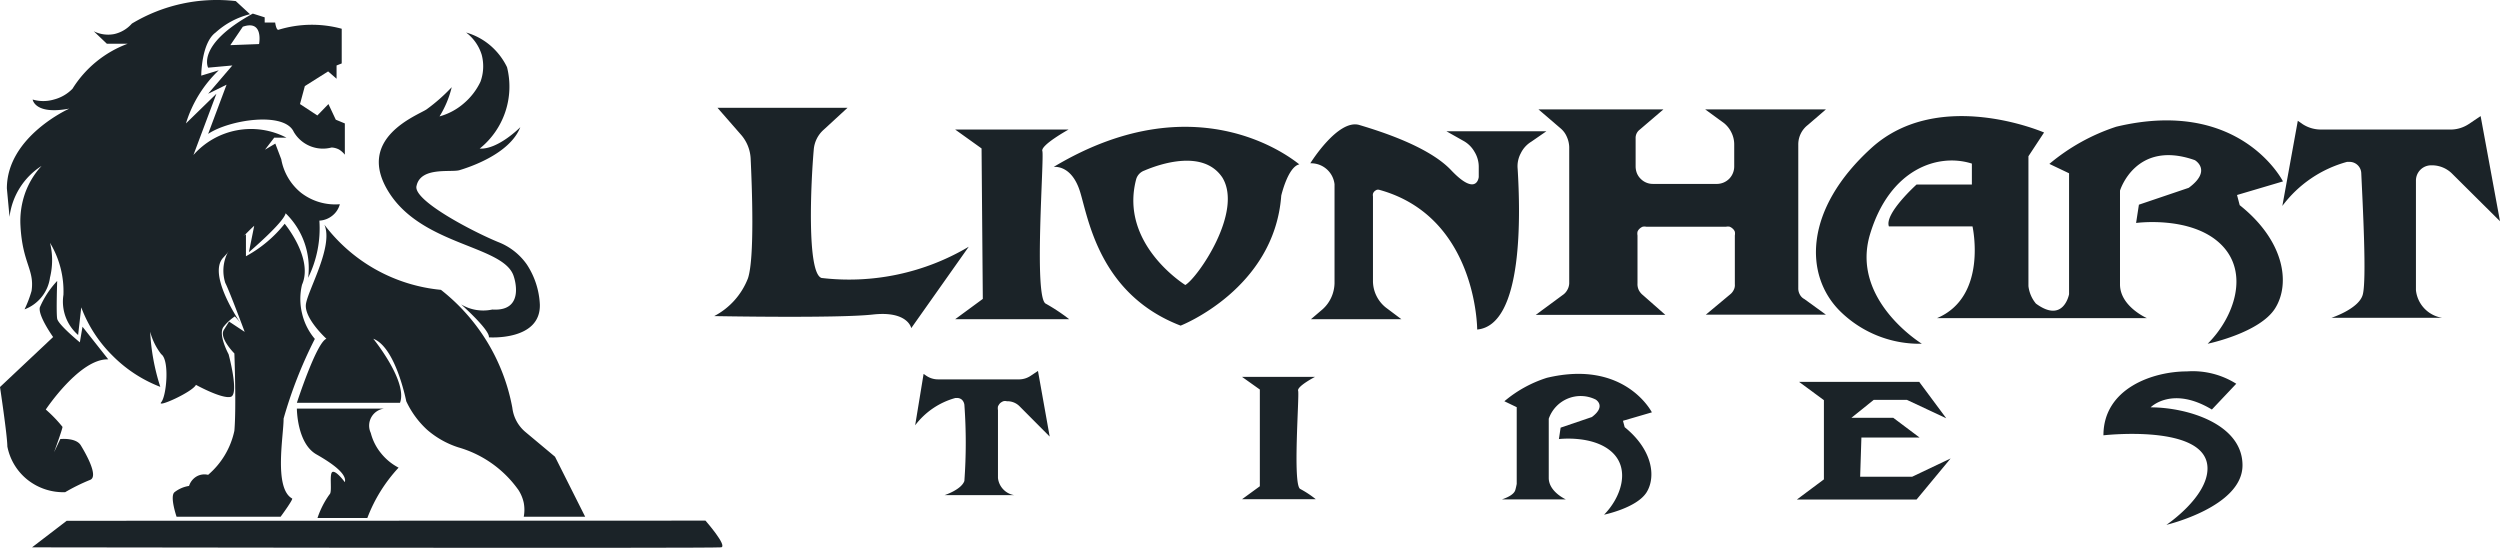
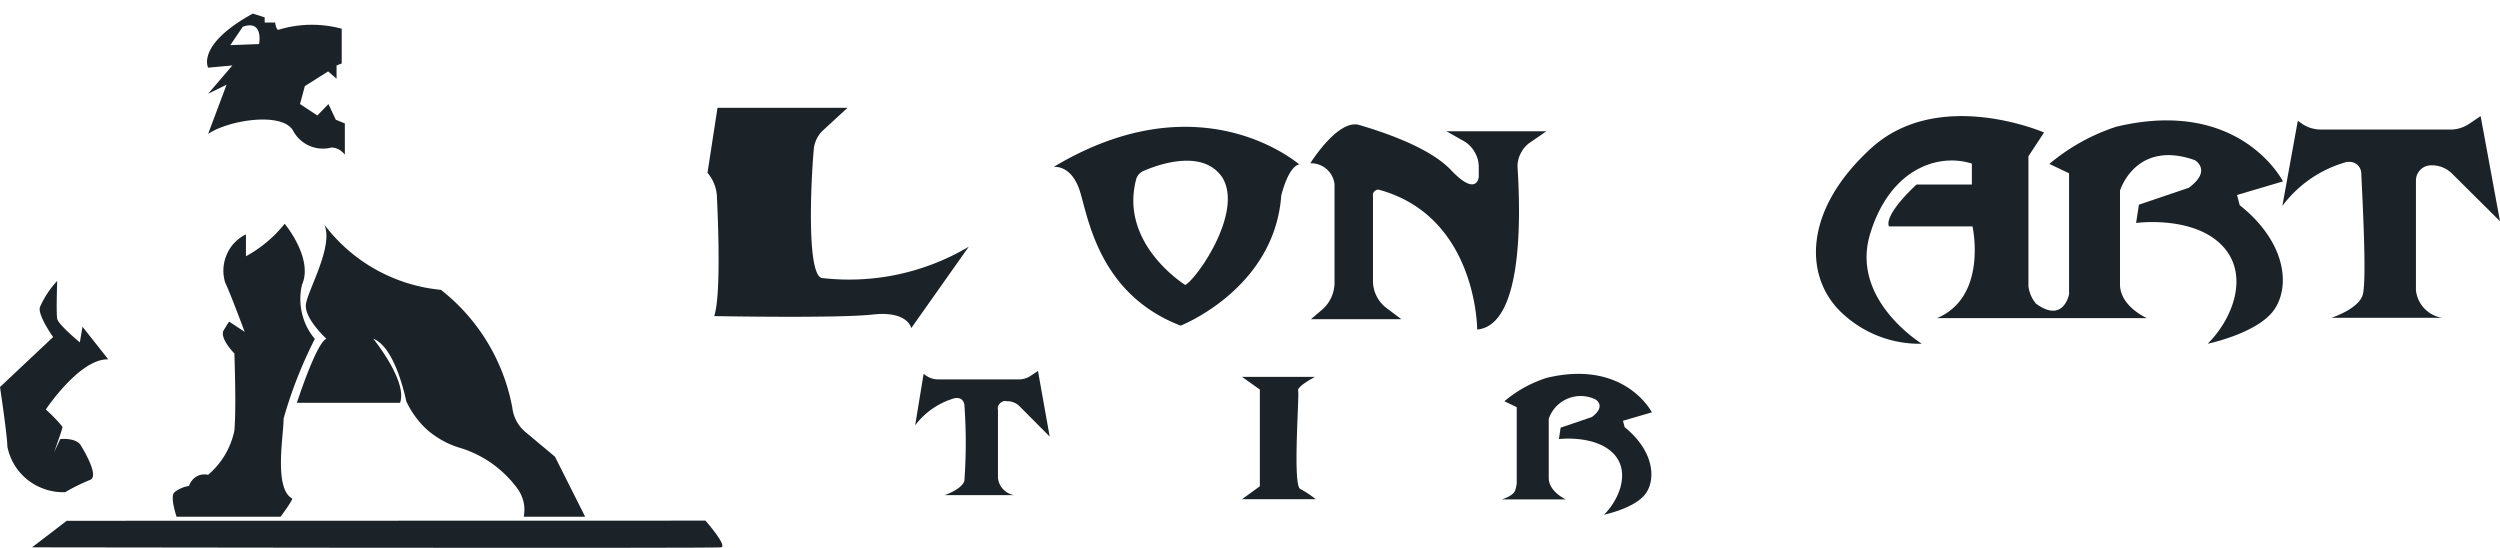
<svg xmlns="http://www.w3.org/2000/svg" viewBox="0 0 160 35.05">
  <defs>
    <style>.cls-1{fill:#1b2328;}</style>
  </defs>
  <g id="Layer_2" data-name="Layer 2">
    <g id="Layer_1-2" data-name="Layer 1">
      <path class="cls-1" d="M45.15,33.32s1.44,1.64,1,1.71-44.1,0-44.1,0l2.22-1.7Z" />
      <path class="cls-1" d="M37.45,33.07H33.52a2.42,2.42,0,0,0,0-.89,2.46,2.46,0,0,0-.34-.82,7.11,7.11,0,0,0-3.85-2.73,5.71,5.71,0,0,1-2-1.13A5.8,5.8,0,0,1,26,25.68s-.67-3.46-2.11-4c0,0,2.22,2.73,1.71,4.1H19s1.25-3.86,1.89-4.1c0,0-1.44-1.31-1.31-2.22s1.78-3.71,1.18-5.08a10.6,10.6,0,0,0,7.46,4.17,12.46,12.46,0,0,1,4.57,7.55,2.38,2.38,0,0,0,.84,1.55l1.89,1.58Z" />
-       <path class="cls-1" d="M33.72,16.93a4,4,0,0,0-1.84-1.44c-1.63-.67-5.49-2.68-5.22-3.6.27-1.24,2.22-.84,2.75-1s3.2-1,3.89-2.75c0,0-1.42,1.44-2.6,1.37a5.09,5.09,0,0,0,1.75-5.21,4.28,4.28,0,0,0-1.07-1.39,4.16,4.16,0,0,0-1.55-.83,2.83,2.83,0,0,1,1,1.43,2.88,2.88,0,0,1-.08,1.72,4.15,4.15,0,0,1-1.07,1.39,4,4,0,0,1-1.55.83,6.4,6.4,0,0,0,.78-1.87A11.33,11.33,0,0,1,27.3,7c-.6.4-4.59,1.85-2.41,5.31s7.43,3.39,8,5.41c0,0,.77,2.23-1.38,2.09a2.75,2.75,0,0,1-2-.33s1.85,1.64,1.78,2.11c0,0,3.33.24,3.26-2.11A5.09,5.09,0,0,0,33.72,16.93ZM19.27,12.34A3.57,3.57,0,0,1,18,10.19l-.38-1-.66.39.59-.77h.78a4.91,4.91,0,0,0-5.95,1.11L13.85,6,11.9,7.9A7.87,7.87,0,0,1,14,4.5l-1.12.34s0-2.09.92-2.76A5.08,5.08,0,0,1,16,.91L15.09.07A10.54,10.54,0,0,0,8.44,1.51a2.12,2.12,0,0,1-1.13.67A2.05,2.05,0,0,1,6,2l.84.8H8.17A7.05,7.05,0,0,0,4.64,5.68a2.55,2.55,0,0,1-1.19.69,2.42,2.42,0,0,1-1.36,0s.13,1,2.35.58c0,0-4,1.78-4,5.11l.17,1.82a4.51,4.51,0,0,1,2.05-3.26A5.13,5.13,0,0,0,1.6,12.38a5.39,5.39,0,0,0-.29,2.07c.13,2.42.91,2.8.71,4.17a7.38,7.38,0,0,1-.45,1.18A2.55,2.55,0,0,0,2.67,19a2.5,2.5,0,0,0,.53-1.24,4.63,4.63,0,0,0,0-2.22,6,6,0,0,1,.86,3.33A2.83,2.83,0,0,0,5,21.44l.2-1.77a8.52,8.52,0,0,0,2,3.09,8.71,8.71,0,0,0,3.06,2,13.66,13.66,0,0,1-.65-3.53,4,4,0,0,0,.71,1.44c.54.38.34,2.67,0,3.07s2-.65,2.22-1.11c0,0,1.65.91,2.22.77s-.13-2.73-.13-2.73-.71-1.3-.31-1.77a3.14,3.14,0,0,1,.71-.65,3.91,3.91,0,0,1,.37.44c-.42-.62-2-3.14-1.15-4.16l.49-.54h0c.25-.26.49-.53.75-.78s.51-.52.78-.76l-.34,1.69s2.22-1.89,2.35-2.49a4.88,4.88,0,0,1,1.44,4.13,7.14,7.14,0,0,0,.72-3.66,1.43,1.43,0,0,0,.82-.31,1.39,1.39,0,0,0,.49-.74A3.57,3.57,0,0,1,19.27,12.34ZM24.38,29a3.35,3.35,0,0,1-.65-1.29,1.1,1.1,0,0,1,.85-1.56H19s0,2.22,1.25,2.93,1.95,1.32,1.82,1.78c0,0-.53-.73-.78-.66s0,1.3-.2,1.44a5.67,5.67,0,0,0-.77,1.51h3.19a9.84,9.84,0,0,1,2-3.22A3.52,3.52,0,0,1,24.38,29Z" />
      <path class="cls-1" d="M21.49,7.66l-.47-1-.71.73L19.2,6.66l.31-1.15L21,4.57l.54.47V4.19l.33-.13V1.84a7.28,7.28,0,0,0-4.06.07c-.14,0-.2-.47-.2-.47h-.67V1.11L16.18.87c-3.64,2-2.86,3.46-2.86,3.46l1.55-.14L13.32,6l1.18-.58L13.32,8.57c1.35-.91,4.88-1.45,5.48-.13a2.16,2.16,0,0,0,2.42,1,1.15,1.15,0,0,1,.48.13,1.46,1.46,0,0,1,.37.33v-2ZM16.58,2.82l-1.84.07.8-1.18C16.89,1.24,16.58,2.82,16.58,2.82Z" />
      <path class="cls-1" d="M18.69,31.9c.13,0-.73,1.17-.73,1.17H11.3s-.45-1.31-.13-1.57a2,2,0,0,1,.93-.4,1.08,1.08,0,0,1,.47-.6,1,1,0,0,1,.75-.11A5.1,5.1,0,0,0,15,27.57c.13-1.49,0-4.95,0-4.95s-1-1-.67-1.51l.33-.53,1,.66s-1-2.68-1.24-3.13a2.57,2.57,0,0,1,.08-1.79A2.53,2.53,0,0,1,15.74,15V16.4a8.15,8.15,0,0,0,2.48-2.08s1.85,2.22,1.11,3.9a3.9,3.9,0,0,0,0,1.83,3.85,3.85,0,0,0,.82,1.64,28.16,28.16,0,0,0-2,5.1C18.16,27.83,17.51,31.23,18.69,31.9Z" />
      <path class="cls-1" d="M6.93,23,5.28,20.91l-.17,1S3.73,20.78,3.66,20.4s0-2.42,0-2.42a5.83,5.83,0,0,0-1.11,1.69c-.13.53.85,1.9.85,1.9L0,24.77s.47,3.13.47,3.8a3.6,3.6,0,0,0,1.31,2.15,3.69,3.69,0,0,0,2.39.78,12.19,12.19,0,0,1,1.58-.78c.6-.2-.27-1.71-.58-2.22s-1.31-.4-1.31-.4l-.4.84S4,27.46,4,27.32a8.63,8.63,0,0,0-1.07-1.11S5.11,22.93,6.93,23Z" />
-       <path class="cls-1" d="M45.92,6.9h8.32L52.73,8.29a1.9,1.9,0,0,0-.65,1.29c-.19,2.16-.45,7.91.5,8.21a15,15,0,0,0,9.42-2L58.32,21s-.21-1.12-2.46-.87-10.15.1-10.15.1a4.61,4.61,0,0,0,2.16-2.42c.43-1.3.26-5.8.17-7.69a2.5,2.5,0,0,0-.6-1.48Z" />
-       <path class="cls-1" d="M61.13,8.29h7.26s-1.81,1-1.68,1.38-.56,9.33.21,9.76a11.91,11.91,0,0,1,1.51,1h-7.3l1.77-1.3-.08-9.63Z" />
+       <path class="cls-1" d="M45.92,6.9h8.32L52.73,8.29a1.9,1.9,0,0,0-.65,1.29c-.19,2.16-.45,7.91.5,8.21a15,15,0,0,0,9.42-2L58.32,21s-.21-1.12-2.46-.87-10.15.1-10.15.1c.43-1.3.26-5.8.17-7.69a2.5,2.5,0,0,0-.6-1.48Z" />
      <path class="cls-1" d="M67.44,10.68c.08,0,1.16-.12,1.69,1.61s1.25,6.56,6.43,8.55c0,0,6-2.34,6.44-8.32,0,0,.43-1.86,1.16-2C83.12,10.53,76.92,5,67.44,10.68Zm8.42,7.56s-4.23-2.61-3.15-6.75a.83.83,0,0,1,.52-.57c1-.43,3.78-1.38,5,.44C79.58,13.56,76.64,17.79,75.86,18.24Zm8-7.79S85.63,7.59,87,8s4.44,1.38,5.87,2.89,1.73.75,1.77.44v-.61a1.84,1.84,0,0,0-.27-1,1.82,1.82,0,0,0-.72-.71l-1.08-.61h6.4L98,9.07a1.77,1.77,0,0,0-.67.74,1.75,1.75,0,0,0-.2,1c.17,2.81.39,10-2.59,10.28,0,0,0-7.21-6.26-8.94a.32.32,0,0,0-.17,0,.56.56,0,0,0-.15.1.38.38,0,0,0-.09.15.47.47,0,0,0,0,.17V18a2.15,2.15,0,0,0,.22.93,2.19,2.19,0,0,0,.6.75l1,.75H83.9l.75-.64a2.28,2.28,0,0,0,.55-.75,2.33,2.33,0,0,0,.21-.9V11.79a1.51,1.51,0,0,0-1.51-1.34Z" />
-       <path class="cls-1" d="M98.46,7h8l-1.52,1.3a.66.66,0,0,0-.26.56v1.79a1.22,1.22,0,0,0,.08.43,1.05,1.05,0,0,0,.25.37,1.08,1.08,0,0,0,.79.32h4.11a1.12,1.12,0,0,0,.77-.34,1.13,1.13,0,0,0,.31-.78V9.24a1.71,1.71,0,0,0-.17-.74,1.76,1.76,0,0,0-.47-.61L109.13,7h7.73L115.7,8a1.58,1.58,0,0,0-.45.55,1.56,1.56,0,0,0-.16.7v9.2a.79.79,0,0,0,.1.4.68.68,0,0,0,.29.29l1.38,1h-7.69l1.56-1.3a.8.8,0,0,0,.23-.29.65.65,0,0,0,.07-.36V15.07a.67.67,0,0,0,0-.24.5.5,0,0,0-.13-.19.63.63,0,0,0-.2-.13.59.59,0,0,0-.23,0h-5.11a.59.59,0,0,0-.23,0,.63.63,0,0,0-.2.13.5.5,0,0,0-.13.19.67.67,0,0,0,0,.24v3.07a.88.88,0,0,0,.08.42,1,1,0,0,0,.27.33l1.43,1.26H98.29L100,18.89a.92.92,0,0,0,.3-.32.94.94,0,0,0,.13-.43V9.41a1.73,1.73,0,0,0-.16-.67,1.44,1.44,0,0,0-.41-.54Z" />
      <path class="cls-1" d="M123,22s-4.58-2.8-3.32-7,4.36-5.22,6.52-4.53v1.34h-3.54s-2.07,1.86-1.77,2.68h5.35s1,4.49-2.27,5.87H137.4s-1.72-.75-1.72-2.16,0-6,0-6,1-3.29,4.79-1.95c0,0,1.13.65-.39,1.77l-3.19,1.08-.18,1.17s3.5-.48,5.4,1.34.87,4.71-.82,6.39c0,0,3.33-.69,4.32-2.27s.6-4.32-2.27-6.6l-.17-.65,2.94-.87s-2.72-5.4-10.67-3.5a12.88,12.88,0,0,0-4.28,2.38l1.26.6v7.74s-.35,1.9-2.12.6a2.13,2.13,0,0,1-.48-1.12c0-.65,0-8.31,0-8.31l1-1.52s-6.74-2.93-11.06,1-4.3,8.14-2,10.43A7.24,7.24,0,0,0,123,22Z" />
      <path class="cls-1" d="M147.06,7.73l.3.21a2.14,2.14,0,0,0,1.17.35h8.38A2.12,2.12,0,0,0,158,7.94l.76-.51L160,14.16l-3.09-3.07a1.83,1.83,0,0,0-1.29-.51,1,1,0,0,0-.39.07,1,1,0,0,0-.32.21,1,1,0,0,0-.22.33,1,1,0,0,0-.07.38v7a2,2,0,0,0,1.68,1.77h-7.09s1.73-.56,2-1.46,0-5.83-.09-7.82a.75.75,0,0,0-.75-.7h-.16a7.69,7.69,0,0,0-4.14,2.82Z" />
      <path class="cls-1" d="M79.49,24.12h4.67s-1.17.61-1.08.89-.36,6,.13,6.28a6.38,6.38,0,0,1,1,.66H79.49l1.14-.83,0-6.19Z" />
      <path class="cls-1" d="M105.38,31.51c-.63,1-2.72,1.43-2.72,1.43,1.06-1.07,1.71-2.89.51-4s-3.4-.84-3.4-.84l.11-.73,2-.68c.95-.71.24-1.12.24-1.12a2.16,2.16,0,0,0-3,1.23s0,2.91,0,3.79,1.09,1.37,1.09,1.37H96.13c.61-.21.8-.43.85-.6s.09-.39.09-.39h0V26.06l-.79-.38A7.92,7.92,0,0,1,99,24.18c5-1.19,6.72,2.21,6.72,2.21l-1.85.54.11.41C105.76,28.78,106,30.51,105.38,31.51Z" />
      <path class="cls-1" d="M59.11,23.93l.19.13a1.33,1.33,0,0,0,.73.22h5.22a1.34,1.34,0,0,0,.7-.22l.48-.32.75,4.2L65.25,26a1.09,1.09,0,0,0-.81-.32.45.45,0,0,0-.23,0,.74.74,0,0,0-.21.13.86.86,0,0,0-.13.2.69.69,0,0,0,0,.24v4.34a1.24,1.24,0,0,0,.34.73,1.23,1.23,0,0,0,.71.37H60.45s1.08-.35,1.27-.91a33.77,33.77,0,0,0,0-4.88.56.56,0,0,0-.15-.31.47.47,0,0,0-.32-.12h-.1a4.82,4.82,0,0,0-2.58,1.75Z" />
-       <path class="cls-1" d="M141.56,26.21l1.56-1.65a5.23,5.23,0,0,0-3.16-.79c-2.18,0-5.34,1.09-5.34,4.09,0,0,6.66-.76,6.66,2.12,0,1.85-2.63,3.61-2.63,3.61s4.87-1.15,4.87-3.81-3.56-3.71-5.88-3.71C137.64,26.07,139,24.67,141.56,26.21Z" />
-       <polygon class="cls-1" points="124.56 26.77 122.83 24.44 115.14 24.44 116.73 25.61 116.73 30.68 115 31.97 122.66 31.97 124.84 29.34 122.38 30.51 119.05 30.51 119.13 28 122.85 28 121.17 26.74 118.49 26.74 119.92 25.59 122.04 25.59 124.56 26.77" />
    </g>
  </g>
</svg>